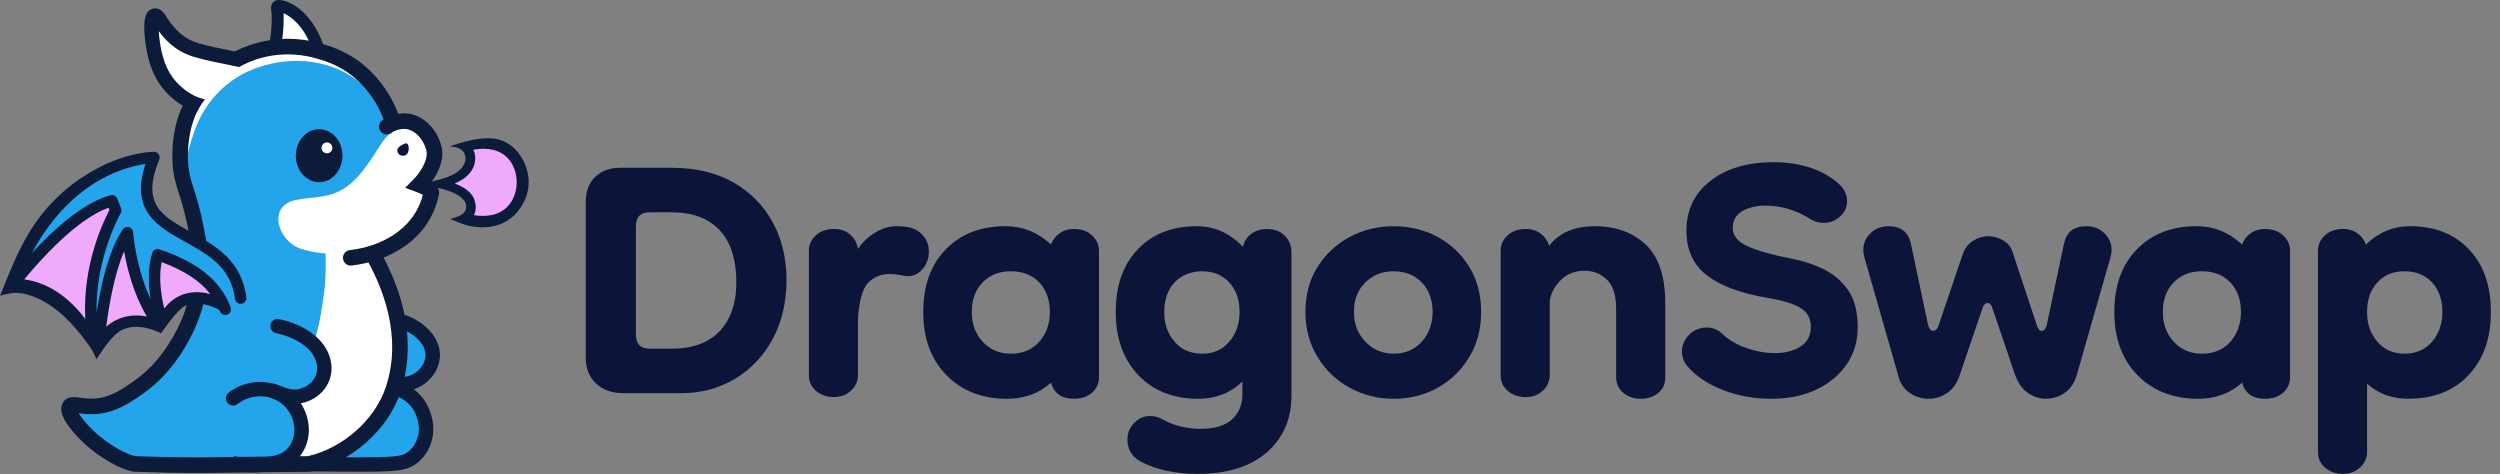
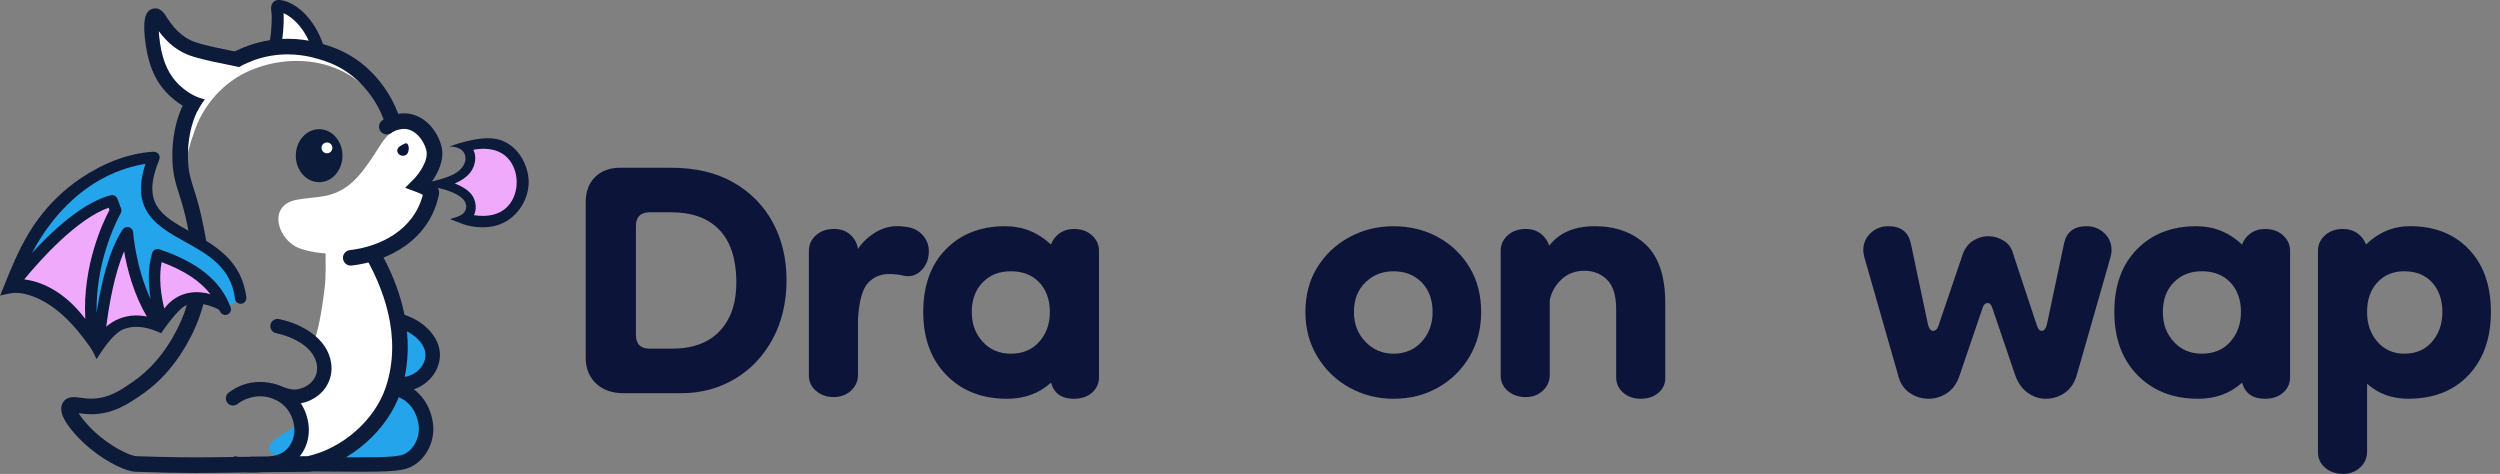
<svg xmlns="http://www.w3.org/2000/svg" width="211" height="40" viewBox="0 0 211 40" fill="none">
  <rect x="0" y="0" width="211" height="40" fill="#808080" stroke="none" />
  <g clip-path="url(#clip0_1735_59983)">
    <path d="M52.636 33.187C51.663 33.187 50.886 32.914 50.305 32.364C49.724 31.816 49.434 31.087 49.434 30.179V17.07C49.434 16.161 49.7 15.449 50.233 14.933C50.767 14.415 51.473 14.158 52.352 14.158H56.637C58.709 14.158 60.466 14.574 61.91 15.403C63.354 16.233 64.46 17.361 65.23 18.786C65.999 20.212 66.384 21.832 66.384 23.649C66.384 25.467 65.99 27.19 65.206 28.629C64.421 30.07 63.354 31.189 62.005 31.989C60.654 32.787 59.148 33.187 57.486 33.187H52.636ZM54.85 29.429H56.686C58.475 29.429 59.84 28.92 60.781 27.902C61.722 26.884 62.177 25.467 62.147 23.649C62.114 21.769 61.63 20.345 60.687 19.373C59.745 18.402 58.394 17.916 56.637 17.916H54.848C54.062 17.916 53.671 18.309 53.671 19.091V28.254C53.671 29.038 54.062 29.429 54.848 29.429H54.85Z" fill="#0D143A" />
    <path d="M70.388 33.514C69.792 33.514 69.289 33.341 68.882 32.998C68.474 32.653 68.269 32.216 68.269 31.682V21.157C68.269 20.657 68.465 20.225 68.858 19.864C69.25 19.506 69.76 19.324 70.388 19.324C70.954 19.324 71.415 19.488 71.777 19.816C72.136 20.145 72.349 20.545 72.412 21.014C72.757 20.482 73.228 20.027 73.825 19.652C74.421 19.277 75.049 19.088 75.71 19.088C76.117 19.088 76.509 19.134 76.887 19.229C77.325 19.354 77.687 19.597 77.969 19.957C78.252 20.318 78.393 20.732 78.393 21.202C78.393 21.859 78.182 22.4 77.758 22.823C77.334 23.246 76.84 23.394 76.275 23.269C75.867 23.175 75.459 23.128 75.051 23.128C74.328 23.128 73.732 23.38 73.262 23.88C72.791 24.382 72.508 25.399 72.414 26.933V31.632C72.414 32.166 72.217 32.612 71.825 32.971C71.431 33.332 70.954 33.512 70.388 33.512V33.514Z" fill="#0D143A" />
    <path d="M84.984 33.655C82.88 33.655 81.178 32.989 79.876 31.659C78.573 30.329 77.922 28.551 77.922 26.326C77.922 24.102 78.557 22.341 79.829 21.041C81.1 19.742 82.773 19.092 84.845 19.092C86.319 19.092 87.607 19.608 88.706 20.642C88.831 20.267 89.067 19.952 89.413 19.702C89.758 19.452 90.166 19.326 90.637 19.326C91.265 19.326 91.775 19.506 92.166 19.867C92.558 20.227 92.755 20.658 92.755 21.159V31.825C92.755 32.359 92.558 32.797 92.166 33.141C91.773 33.486 91.263 33.657 90.637 33.657C89.601 33.657 88.957 33.202 88.706 32.295C87.7 33.204 86.462 33.657 84.986 33.657L84.984 33.655ZM85.314 29.851C86.317 29.851 87.119 29.515 87.715 28.84C88.311 28.167 88.609 27.33 88.609 26.326C88.609 25.323 88.311 24.462 87.715 23.836C87.119 23.209 86.317 22.896 85.314 22.896C84.31 22.896 83.547 23.211 82.936 23.836C82.324 24.462 82.018 25.293 82.018 26.326C82.018 27.36 82.324 28.167 82.936 28.84C83.547 29.513 84.34 29.851 85.314 29.851Z" fill="#0D143A" />
-     <path d="M101.042 39.999C100.164 39.999 99.316 39.911 98.5 39.74C97.684 39.567 96.947 39.31 96.287 38.965C95.533 38.558 95.156 37.931 95.156 37.085C95.156 36.551 95.344 36.091 95.721 35.7C96.097 35.307 96.537 35.112 97.04 35.112C97.448 35.112 97.809 35.207 98.122 35.394C98.623 35.676 99.149 35.88 99.701 36.005C100.25 36.13 100.79 36.193 101.325 36.193C102.519 36.193 103.404 35.926 103.986 35.394C104.566 34.861 104.857 34.157 104.857 33.281V32.2C103.852 33.172 102.613 33.657 101.137 33.657C99.033 33.657 97.348 32.991 96.075 31.661C94.805 30.331 94.168 28.553 94.168 26.328C94.168 24.104 94.787 22.343 96.027 21.043C97.267 19.744 98.922 19.094 100.994 19.094C102.501 19.094 103.803 19.674 104.902 20.833C104.997 20.395 105.224 20.035 105.586 19.753C105.945 19.471 106.392 19.329 106.927 19.329C107.556 19.329 108.058 19.517 108.434 19.894C108.81 20.27 109 20.74 109 21.302V33.377C109 35.38 108.3 36.987 106.904 38.192C105.507 39.397 103.553 40.001 101.042 40.001V39.999ZM101.467 29.851C102.408 29.851 103.168 29.515 103.75 28.84C104.329 28.167 104.621 27.33 104.621 26.326C104.621 25.323 104.331 24.462 103.75 23.836C103.168 23.209 102.408 22.897 101.467 22.897C100.525 22.897 99.717 23.211 99.135 23.836C98.554 24.462 98.264 25.293 98.264 26.326C98.264 27.36 98.554 28.167 99.135 28.84C99.715 29.513 100.493 29.851 101.467 29.851Z" fill="#0D143A" />
    <path d="M117.616 33.655C116.265 33.655 115.027 33.341 113.896 32.716C112.765 32.09 111.863 31.22 111.189 30.11C110.514 28.997 110.176 27.737 110.176 26.328C110.176 24.919 110.512 23.627 111.189 22.547C111.863 21.466 112.767 20.62 113.896 20.01C115.027 19.399 116.265 19.094 117.616 19.094C118.967 19.094 120.244 19.399 121.359 20.01C122.474 20.62 123.359 21.466 124.02 22.547C124.678 23.627 125.009 24.889 125.009 26.328C125.009 27.767 124.68 28.999 124.02 30.11C123.361 31.222 122.474 32.091 121.359 32.716C120.244 33.343 118.997 33.655 117.616 33.655ZM117.616 29.851C118.589 29.851 119.382 29.515 119.994 28.84C120.606 28.167 120.912 27.33 120.912 26.326C120.912 25.323 120.606 24.462 119.994 23.836C119.382 23.209 118.589 22.897 117.616 22.897C116.642 22.897 115.88 23.211 115.238 23.836C114.594 24.462 114.273 25.293 114.273 26.326C114.273 27.36 114.595 28.167 115.238 28.84C115.88 29.513 116.675 29.851 117.616 29.851Z" fill="#0D143A" />
    <path d="M138.476 33.655C137.881 33.655 137.385 33.482 136.993 33.139C136.599 32.795 136.404 32.357 136.404 31.823V26.092C136.404 24.934 136.145 24.103 135.628 23.602C135.111 23.102 134.474 22.85 133.72 22.85C132.967 22.85 132.284 23.102 131.767 23.602C131.248 24.103 130.926 24.682 130.8 25.341V31.636C130.8 32.17 130.603 32.616 130.212 32.975C129.818 33.336 129.34 33.516 128.775 33.516C128.179 33.516 127.676 33.343 127.268 33C126.86 32.655 126.656 32.218 126.656 31.684V21.159C126.656 20.659 126.851 20.227 127.245 19.867C127.637 19.508 128.147 19.326 128.775 19.326C129.276 19.326 129.7 19.46 130.045 19.726C130.391 19.992 130.625 20.329 130.752 20.736C131.6 19.64 132.887 19.092 134.613 19.092C136.34 19.092 137.798 19.608 138.899 20.642C139.997 21.675 140.547 23.32 140.547 25.575V31.918C140.547 32.42 140.35 32.834 139.958 33.163C139.564 33.491 139.07 33.655 138.475 33.655H138.476Z" fill="#0D143A" />
-     <path d="M149.49 33.656C148.046 33.656 146.695 33.413 145.441 32.927C144.185 32.441 143.197 31.792 142.474 30.977C142.129 30.601 141.957 30.163 141.957 29.662C141.957 29.13 142.161 28.66 142.569 28.253C142.977 27.846 143.464 27.642 144.029 27.642C144.562 27.642 145.019 27.83 145.394 28.206C145.928 28.708 146.602 29.099 147.42 29.381C148.236 29.663 149.036 29.804 149.821 29.804C150.607 29.804 151.344 29.624 151.94 29.264C152.535 28.905 152.834 28.331 152.834 27.549C152.834 26.892 152.559 26.384 152.011 26.023C151.462 25.664 150.544 25.373 149.257 25.154C146.965 24.777 145.239 24.143 144.077 23.25C142.916 22.358 142.335 21.097 142.335 19.469C142.335 17.715 143.009 16.314 144.36 15.264C145.709 14.214 147.482 13.69 149.681 13.69C151.881 13.69 153.747 14.27 155.096 15.428C155.629 15.868 155.896 16.384 155.896 16.978C155.896 17.48 155.699 17.91 155.307 18.271C154.913 18.631 154.452 18.812 153.919 18.812C153.511 18.812 153.133 18.703 152.788 18.483C151.594 17.732 150.34 17.355 149.021 17.355C148.236 17.355 147.577 17.512 147.044 17.824C146.511 18.139 146.244 18.608 146.244 19.233C146.244 19.89 146.659 20.408 147.491 20.783C148.323 21.16 149.54 21.504 151.14 21.817C152.018 21.974 152.89 22.247 153.754 22.64C154.616 23.032 155.339 23.62 155.919 24.402C156.499 25.186 156.79 26.25 156.79 27.596C156.79 29.381 156.107 30.838 154.742 31.965C153.376 33.093 151.626 33.656 149.492 33.656H149.49Z" fill="#0D143A" />
    <path d="M162.769 33.655C162.173 33.655 161.631 33.482 161.145 33.139C160.658 32.795 160.336 32.279 160.18 31.59L157.355 21.724C157.323 21.599 157.299 21.488 157.285 21.395C157.269 21.3 157.262 21.207 157.262 21.113C157.262 20.549 157.466 20.072 157.874 19.679C158.282 19.288 158.784 19.092 159.38 19.092C160.416 19.092 161.044 19.561 161.264 20.5L162.724 27.406C162.819 27.751 162.961 27.922 163.149 27.922C163.369 27.922 163.526 27.765 163.619 27.453L165.645 21.486C165.832 20.954 166.131 20.563 166.539 20.311C166.947 20.061 167.371 19.934 167.81 19.934C168.248 19.934 168.681 20.059 169.105 20.311C169.529 20.563 169.803 20.954 169.93 21.486L171.907 27.453C172.002 27.765 172.143 27.922 172.331 27.922C172.519 27.922 172.66 27.751 172.755 27.406L174.215 20.5C174.435 19.561 175.064 19.092 176.1 19.092C176.695 19.092 177.198 19.288 177.606 19.679C178.014 20.072 178.218 20.549 178.218 21.113C178.218 21.207 178.211 21.3 178.195 21.395C178.179 21.49 178.155 21.599 178.123 21.724L175.298 31.59C175.11 32.279 174.772 32.797 174.285 33.139C173.798 33.484 173.256 33.655 172.66 33.655C172.127 33.655 171.624 33.491 171.154 33.163C170.683 32.834 170.322 32.325 170.071 31.636L168.187 26.092C168.092 25.748 167.951 25.576 167.763 25.576C167.543 25.576 167.387 25.75 167.293 26.092L165.408 31.636C165.188 32.325 164.836 32.834 164.349 33.163C163.862 33.491 163.336 33.655 162.771 33.655H162.769Z" fill="#0D143A" />
    <path d="M185.512 33.655C183.407 33.655 181.706 32.989 180.403 31.659C179.101 30.329 178.449 28.551 178.449 26.326C178.449 24.102 179.084 22.341 180.357 21.041C181.627 19.742 183.3 19.092 185.372 19.092C186.846 19.092 188.135 19.608 189.233 20.642C189.359 20.267 189.595 19.952 189.94 19.702C190.285 19.452 190.693 19.326 191.164 19.326C191.792 19.326 192.302 19.506 192.694 19.867C193.086 20.227 193.283 20.658 193.283 21.159V31.825C193.283 32.359 193.086 32.797 192.694 33.141C192.3 33.486 191.79 33.657 191.164 33.657C190.128 33.657 189.484 33.202 189.233 32.295C188.228 33.204 186.99 33.657 185.513 33.657L185.512 33.655ZM185.841 29.851C186.845 29.851 187.646 29.515 188.242 28.84C188.838 28.167 189.137 27.33 189.137 26.326C189.137 25.323 188.838 24.462 188.242 23.836C187.646 23.209 186.845 22.896 185.841 22.896C184.837 22.896 184.075 23.211 183.463 23.836C182.851 24.462 182.545 25.293 182.545 26.326C182.545 27.36 182.851 28.167 183.463 28.84C184.075 29.513 184.867 29.851 185.841 29.851Z" fill="#0D143A" />
    <path d="M203.265 33.655C201.883 33.655 200.722 33.232 199.781 32.386V38.117C199.781 38.649 199.584 39.095 199.192 39.456C198.798 39.815 198.321 39.997 197.755 39.997C197.159 39.997 196.657 39.824 196.249 39.481C195.841 39.136 195.637 38.697 195.637 38.165V21.157C195.637 20.657 195.832 20.225 196.225 19.865C196.617 19.506 197.127 19.324 197.755 19.324C198.226 19.324 198.634 19.449 198.979 19.7C199.324 19.952 199.559 20.265 199.686 20.64C200.752 19.606 201.992 19.09 203.406 19.09C205.478 19.09 207.133 19.74 208.373 21.04C209.613 22.339 210.232 24.101 210.232 26.324C210.232 28.547 209.604 30.325 208.348 31.657C207.092 32.989 205.397 33.653 203.263 33.653L203.265 33.655ZM202.935 29.85C203.909 29.85 204.685 29.515 205.267 28.84C205.847 28.167 206.138 27.329 206.138 26.326C206.138 25.323 205.848 24.462 205.267 23.835C204.685 23.209 203.909 22.896 202.935 22.896C201.962 22.896 201.232 23.21 200.652 23.835C200.071 24.462 199.781 25.292 199.781 26.326C199.781 27.36 200.071 28.167 200.652 28.84C201.232 29.513 201.994 29.85 202.935 29.85Z" fill="#0D143A" />
    <path d="M26.863 4.312C27.001 4.324 26.351 2.873 26.273 2.73C25.972 2.187 25.602 1.766 25.179 1.434C24.716 1.069 24.188 0.814 23.621 0.627C23.521 0.593 23.413 0.721 23.433 0.848C23.628 2.157 23.322 3.485 23.191 4.092C23.191 4.092 25.229 4.169 26.865 4.312H26.863Z" fill="white" />
    <path d="M26.414 4.415C26.153 3.488 25.716 2.665 25.151 2.035C24.834 1.682 24.381 1.3 23.934 1.117C23.975 1.848 23.896 3.471 23.599 4.326C23.508 4.59 23.218 4.729 22.953 4.636C22.689 4.545 22.549 4.256 22.642 3.992C22.905 3.239 22.975 1.458 22.91 1.032L22.907 1.014C22.873 0.796 22.803 0.343 23.166 0.096C23.295 0.009 23.422 0.003 23.458 0.002C23.51 -0.002 23.555 0.002 23.596 0.002C24.659 0.084 25.568 0.978 25.908 1.358C26.575 2.103 27.088 3.065 27.391 4.14C27.466 4.41 27.309 4.688 27.04 4.763C26.994 4.776 26.949 4.783 26.902 4.783C26.681 4.783 26.477 4.636 26.414 4.413V4.415ZM23.505 1.012C23.505 1.012 23.508 1.012 23.51 1.012H23.505Z" fill="#0D1B3A" />
    <path d="M29.969 33.466C31.801 32.247 34.678 31.793 35.892 34.552C36.806 36.63 35.31 39.142 33.764 39.158C29.717 39.205 24.342 39.512 22.812 38.146C21.591 37.057 28.495 34.447 29.967 33.465L29.969 33.466Z" fill="#24A4EA" />
    <path d="M30.385 39.816C32.617 39.816 33.747 39.757 34.415 39.518C35.834 39.008 36.766 37.338 36.541 35.717C36.319 34.132 35.408 32.91 34.041 32.366C32.602 31.794 30.861 32.071 29.605 33.073L30.364 34.021C31.285 33.287 32.552 33.08 33.59 33.492C34.553 33.876 35.173 34.724 35.334 35.883C35.479 36.92 34.869 38.061 34.002 38.374C33.286 38.631 31.18 38.613 27.356 38.583C25.683 38.568 23.6 38.552 21.09 38.552V39.766C23.597 39.766 25.676 39.784 27.347 39.797C28.541 39.807 29.543 39.815 30.387 39.815L30.385 39.816Z" fill="#0D1B3A" />
    <path d="M32.909 26.651C34.905 27.123 37.3 28.658 36.34 31.086C35.759 32.556 33.594 32.599 32.27 32.077C30.609 31.422 29.645 29.799 29.681 28.058C29.709 26.668 31.303 26.273 32.91 26.651H32.909Z" fill="#24A4EA" />
    <path d="M34.653 32.944C35.51 32.729 36.276 32.176 36.727 31.408C37.265 30.49 37.265 29.442 36.727 28.534C35.764 26.909 33.458 25.97 31.584 26.439L31.881 27.618C33.222 27.282 34.997 28 35.68 29.151C36.101 29.862 35.859 30.485 35.678 30.794C35.299 31.44 34.567 31.846 33.814 31.828C32.851 31.804 31.931 31.264 31.04 30.739C30.906 30.66 30.772 30.581 30.64 30.505L30.031 31.556C30.16 31.631 30.291 31.708 30.421 31.785C31.398 32.36 32.504 33.011 33.783 33.042C34.077 33.049 34.37 33.015 34.653 32.944Z" fill="#0D1B3A" />
-     <path d="M11.968 32.54C14.682 30.601 16.01 27.294 16.42 24.1C16.624 22.517 16.697 20.844 16.511 19.255C16.42 18.462 15.672 16.705 15.512 15.545C15.314 14.722 15.207 13.809 15.207 12.807C15.207 4.798 25.019 1.172 30.734 6.452C33.629 9.126 34.553 13.823 32.708 17.348C32.047 18.61 31.067 19.615 29.909 20.354C30.094 20.594 30.269 20.84 30.43 21.095C33.389 25.784 33.969 34.752 27.594 38.49C26.474 39.148 23.339 39.305 21.875 39.344C21.36 39.421 20.821 39.417 20.285 39.344L13.941 39.24C7.307 39.253 5.879 34.3 5.879 34.3C5.879 34.3 8.735 34.85 11.97 32.54H11.968Z" fill="#24A4EA" />
    <path d="M24.195 33.304C24.213 33.304 24.229 33.304 24.247 33.304C25.906 33.304 27.135 31.951 27.206 30.351C27.237 29.687 26.997 29.066 26.594 28.566C26.979 27.412 27.251 25.552 27.394 24.365C27.521 23.327 27.48 22.567 27.477 20.642C27.477 20.035 29.282 20.253 30.314 20.945C32.356 22.313 33.372 25.566 33.712 27.873C34.104 30.529 33.507 33.284 31.945 35.448C30.508 37.439 28.004 38.651 25.607 39.012C25.263 39.064 24.916 39.096 24.565 39.115C25.025 38.317 25.245 37.38 25.287 36.466C25.335 35.391 24.87 34.191 24.191 33.304H24.195Z" fill="white" />
    <path d="M32.642 11.524C32.832 11.319 33.041 11.145 33.274 11.033C33.957 10.699 34.857 10.769 35.419 11.306C35.773 11.643 36.078 12.293 36.142 12.799C36.301 14.065 35.011 15.468 34.528 15.784L35.804 16.273C35.915 16.325 35.972 16.455 35.938 16.578C35.838 16.927 35.611 17.619 35.262 18.11C33.757 20.222 31.357 21.27 28.906 21.399C27.722 21.46 26.483 21.367 25.349 20.983C23.442 20.338 22.517 17.344 25.011 16.866C25.768 16.721 26.542 16.693 27.303 16.564C29.407 16.207 30.486 14.718 31.59 13.043C31.892 12.584 32.224 11.977 32.644 11.526L32.642 11.524Z" fill="white" />
    <path d="M33.824 12.3C34.069 12.166 34.302 11.971 34.431 12.205C34.559 12.439 34.504 12.949 34.259 13.083C34.014 13.217 33.711 13.135 33.582 12.903C33.454 12.669 33.581 12.433 33.824 12.3Z" fill="#0D143A" />
    <path d="M32.546 10.038C32.09 6.558 29.016 4.321 25.637 4.007C23.41 3.821 21.103 4.346 19.266 5.637C17.428 6.912 16.16 8.89 15.778 11.084C15.558 12.134 15.489 13.22 15.61 14.269C15.755 13.22 15.997 12.213 16.355 11.243C17.119 8.861 18.89 6.867 21.207 5.908C25.498 4.13 30.78 5.425 32.544 10.038H32.546Z" fill="white" />
    <path d="M29.605 22.414C29.63 22.414 29.653 22.414 29.678 22.411C32.712 22.073 36.241 20.324 37.044 16.426C37.127 16.026 36.919 15.667 36.429 15.355C36.941 14.643 37.56 13.479 37.252 12.314C37.053 11.568 36.642 10.881 36.093 10.377C35.463 9.799 34.69 9.513 33.917 9.572C33.024 9.64 32.48 9.981 32.233 10.177C31.95 10.406 31.905 10.82 32.133 11.102C32.362 11.384 32.777 11.429 33.06 11.202C33.138 11.138 33.441 10.927 34.015 10.884C34.931 10.815 35.731 11.729 35.976 12.654C36.218 13.562 35.294 14.744 34.917 15.123L34.194 15.851L35.157 16.205C35.341 16.273 35.547 16.369 35.686 16.448C34.911 19.456 32.027 20.827 29.531 21.106C29.17 21.147 28.908 21.472 28.95 21.832C28.987 22.168 29.273 22.418 29.605 22.418V22.414Z" fill="#0D1B3A" />
    <path d="M16.565 39.919C17.179 39.919 17.791 39.914 18.429 39.905C21.715 39.855 24.391 39.832 25.535 39.821C25.931 39.818 26.152 39.81 26.198 39.8C29.604 39.053 32.73 36.307 33.8 33.122C34.683 30.491 35.054 26.2 31.797 20.71L30.663 21.38C32.322 24.174 33.995 28.405 32.551 32.705C31.627 35.454 28.931 37.828 25.98 38.5C25.9 38.5 25.744 38.502 25.524 38.503C24.379 38.514 21.7 38.537 18.41 38.587C16.162 38.621 14.221 38.596 11.48 38.5C11.122 38.487 9.817 37.968 8.427 36.829C7.583 36.136 6.928 35.354 6.641 34.874C6.942 34.915 7.346 34.968 7.821 34.959C9.612 34.922 10.898 34.036 11.932 33.326C13.65 32.144 15.014 30.542 16.1 28.43C17.132 26.425 17.633 24.277 17.592 22.047C17.576 21.167 17.442 20.476 17.175 19.102C16.883 17.604 16.593 16.691 16.361 15.957C16.091 15.108 15.912 14.545 15.869 13.533C15.799 11.856 16.173 10.601 16.338 10.139C16.671 9.203 17.349 7.843 18.687 6.668C19.227 6.195 20.72 5.056 22.921 4.699C24.842 4.388 26.329 4.822 26.889 4.984C27.347 5.118 28.303 5.397 29.337 6.109C29.756 6.398 30.826 7.223 31.683 8.639C32.039 9.228 32.325 9.86 32.531 10.519L33.789 10.126C33.551 9.368 33.222 8.637 32.812 7.959C31.858 6.382 30.695 5.445 30.087 5.025C28.877 4.193 27.786 3.874 27.261 3.722C26.623 3.536 24.926 3.042 22.711 3.401C20.263 3.797 18.596 4.999 17.819 5.681C16.27 7.041 15.484 8.616 15.098 9.698C14.908 10.232 14.473 11.681 14.554 13.588C14.604 14.775 14.826 15.474 15.107 16.356C15.33 17.057 15.608 17.93 15.883 19.352C16.136 20.653 16.262 21.305 16.277 22.072C16.314 24.083 15.862 26.02 14.93 27.83C13.945 29.746 12.72 31.189 11.186 32.244C10.206 32.919 9.189 33.617 7.796 33.645C7.407 33.654 7.08 33.608 6.792 33.567C6.301 33.499 5.69 33.413 5.337 33.933C4.834 34.674 5.589 35.691 5.836 36.027C6.282 36.629 6.938 37.309 7.593 37.846C9.127 39.105 10.687 39.791 11.437 39.818C13.425 39.889 14.998 39.921 16.57 39.921L16.565 39.919Z" fill="#0D1B3A" />
    <path d="M23.02 32.366C23.733 32.513 24.399 33.007 25.167 32.847C26.044 32.663 26.91 31.948 26.745 30.811C26.507 29.181 24.469 28.353 23.302 28.119C22.973 28.053 22.758 27.733 22.825 27.405C22.891 27.076 23.211 26.862 23.54 26.928C24.1 27.041 25.192 27.331 26.199 28.033C27.196 28.728 27.802 29.628 27.949 30.636C28.185 32.25 27.119 33.68 25.417 34.036C25.219 34.077 25.018 34.096 24.82 34.096C23.998 34.096 23.197 33.764 22.508 33.313C22.776 33.011 22.882 32.755 23.02 32.366Z" fill="#0D1B3A" />
    <path d="M18.887 25.8C14.707 23.6 13.585 27.594 13.585 27.594C9.693 25.878 8.305 29.224 8.305 29.224L7.938 28.972C4.98 23.482 1.074 24.016 1.074 24.016C1.074 24.016 5.088 18.783 5.122 18.587C5.156 18.39 9.284 16.059 9.284 16.059L10.729 17.649C10.729 17.649 12.937 19.324 13.043 19.422C13.148 19.522 15.34 21.527 15.623 21.552C15.906 21.577 18.892 24.2 18.892 24.2" fill="#EFAAFB" />
    <path d="M0.912 24.228C4.814 13.257 12.995 13.287 12.995 13.287C12.419 14.685 12.283 15.751 12.446 16.599C12.446 16.601 12.446 16.604 12.446 16.604C12.455 16.649 12.464 16.692 12.474 16.736C12.492 16.813 12.514 16.89 12.537 16.963C12.55 17.001 12.562 17.036 12.575 17.074C12.585 17.108 12.6 17.14 12.612 17.172C12.614 17.179 12.618 17.186 12.621 17.194C12.634 17.227 12.648 17.26 12.664 17.294C12.678 17.329 12.694 17.365 12.714 17.399C12.73 17.436 12.75 17.472 12.77 17.506C12.77 17.506 12.77 17.508 12.773 17.51C12.984 17.902 13.276 18.24 13.621 18.543C13.67 18.586 13.72 18.631 13.772 18.672C13.926 18.799 14.088 18.92 14.258 19.036C14.319 19.079 14.382 19.12 14.446 19.161C14.557 19.234 14.674 19.306 14.79 19.377C14.851 19.415 14.912 19.45 14.974 19.486C15.037 19.523 15.099 19.559 15.162 19.597C15.448 19.761 15.743 19.923 16.041 20.088C16.833 20.527 17.645 20.989 18.347 21.58C18.626 21.816 18.889 22.073 19.125 22.357C19.727 23.076 20.165 23.973 20.31 25.156L19.007 26.097C18.141 23.767 16.01 22.407 13.297 21.487C12.598 23.808 13.802 27.776 13.779 27.818C11.089 24.699 10.753 19.631 10.753 19.631C8.59 22.909 8.234 30.188 8.234 30.188C6.334 23.655 9.765 17.758 9.765 17.758L9.458 16.933C5.6 17.933 0.91 24.223 0.91 24.223L0.912 24.228Z" fill="#24A4EA" />
    <path d="M0.002 24.969C0.018 24.917 0.997 24.714 1.27 24.716C1.929 24.716 2.577 24.905 3.172 25.176C4.946 25.983 6.331 27.513 7.442 29.07C7.662 29.365 7.812 29.577 8.15 30.316C8.367 30.006 9.417 28.179 10.439 27.779C11.248 27.462 12.205 27.533 13.286 27.986C13.329 27.997 13.601 28.124 13.601 28.124C13.601 28.124 14.967 26.09 15.662 25.797C16.42 25.478 17.356 25.585 18.448 26.113L18.553 26.247C18.637 26.508 18.924 26.646 19.18 26.553C19.301 26.508 19.398 26.421 19.451 26.305C19.505 26.189 19.511 26.058 19.466 25.939C18.636 23.705 16.726 22.15 13.457 21.041C13.334 21 13.198 21.009 13.082 21.068C12.965 21.127 12.878 21.232 12.84 21.355C12.45 22.648 12.525 24.085 12.717 25.255C11.451 22.562 11.239 19.636 11.237 19.606C11.223 19.4 11.079 19.227 10.877 19.174C10.675 19.122 10.464 19.202 10.351 19.374C9.176 21.155 8.517 23.992 8.15 26.404C8.059 21.721 10.162 18.044 10.185 18.004C10.256 17.881 10.269 17.733 10.219 17.599L9.911 16.776C9.823 16.542 9.573 16.417 9.331 16.48C8.009 16.824 5.812 17.96 2.695 21.357C4.577 17.824 6.923 16.003 8.61 15.087C10.145 14.255 11.505 13.948 12.278 13.835C10.954 17.824 13.338 19.143 15.644 20.42C17.544 21.471 19.509 22.559 19.833 25.219C19.865 25.48 20.105 25.669 20.369 25.637C20.498 25.622 20.613 25.558 20.692 25.456C20.77 25.357 20.806 25.232 20.79 25.105C20.405 21.959 18.124 20.697 16.111 19.583C13.66 18.226 11.888 17.245 13.441 13.471C13.502 13.323 13.484 13.155 13.395 13.023C13.305 12.891 13.155 12.81 12.996 12.81C12.861 12.81 10.768 12.834 8.186 14.225C7.712 14.48 7.248 14.755 6.803 15.055C5.402 15.996 4.183 17.181 3.185 18.54C2.135 19.968 1.39 21.572 0.716 23.203C0.472 23.793 0.238 24.384 0 24.973L0.002 24.969ZM13.642 22.121C15.556 22.832 16.898 23.712 17.759 24.828C16.846 24.576 16.014 24.607 15.275 24.919C14.651 25.183 14.193 25.61 13.862 26.04C13.592 24.919 13.379 23.45 13.642 22.12V22.121ZM8.968 27.569C9.208 25.676 9.657 23.136 10.475 21.209C10.725 22.657 11.265 24.814 12.396 26.713C11.561 26.553 10.782 26.613 10.074 26.894C9.632 27.069 9.267 27.311 8.968 27.57V27.569ZM2.047 23.576C3.428 21.902 6.492 18.483 9.168 17.531L9.24 17.724C8.744 18.649 6.951 22.348 7.198 26.917C5.325 24.437 3.312 23.744 2.047 23.578V23.576Z" fill="#0D1B3A" />
    <path d="M22.006 5.596C21.883 5.615 21.612 5.467 21.494 5.433C21.034 5.301 20.566 5.173 20.093 5.106C17.613 4.751 15.182 4.048 13.573 1.98C13.483 1.864 13.398 1.746 13.315 1.625C13.231 1.5 13.042 1.541 13.013 1.687C12.922 2.157 12.879 2.643 12.875 3.114C12.855 5.314 14.6 7.67 16.692 8.365C16.787 8.397 17.411 8.652 17.493 8.559C17.493 8.559 18.102 7.899 18.835 7.222C20.308 5.865 21.999 5.596 22.006 5.594V5.596Z" fill="white" />
    <path d="M12.951 0.721C13.561 0.601 13.908 1.185 14.074 1.466C14.089 1.491 14.103 1.514 14.114 1.53C14.885 2.696 15.665 3.326 16.721 3.637C17.605 3.897 18.537 4.085 19.437 4.265L19.73 4.324C20.414 4.461 21.28 4.472 22.006 4.776C21.863 4.815 21.09 5.206 20.906 5.29C20.655 5.406 20.407 5.52 20.174 5.663C19.941 5.608 19.71 5.559 19.489 5.513L19.197 5.454C18.27 5.268 17.311 5.076 16.375 4.801C15.182 4.449 14.248 3.772 13.4 2.63C13.416 2.913 13.45 3.263 13.512 3.678C13.75 5.274 14.287 6.406 15.203 7.243C16.044 8.011 16.792 8.273 17.3 8.398C17.035 8.671 16.624 9.412 16.61 9.464C16.003 9.269 15.226 8.911 14.382 8.139C13.249 7.104 12.591 5.743 12.31 3.856C12.006 1.807 12.197 0.869 12.952 0.721H12.951Z" fill="#0D1B3A" />
    <path d="M19.76 38.5C22.145 38.939 23.625 38.312 23.646 38.301C24.482 37.932 24.976 36.921 24.818 35.898C24.657 34.856 24.024 34.04 23.077 33.663C22.072 33.263 20.91 33.431 20.043 34.1C19.776 34.306 19.395 34.258 19.189 33.992C18.983 33.727 19.032 33.345 19.298 33.14C20.504 32.208 22.125 31.976 23.53 32.535C24.886 33.076 25.795 34.233 26.023 35.713C26.266 37.294 25.491 38.814 24.14 39.41C24.061 39.444 23.061 39.871 21.415 39.871C20.712 39.871 19.891 39.792 18.973 39.575C19.309 39.282 19.577 38.914 19.762 38.498L19.76 38.5Z" fill="#0D1B3A" />
    <path d="M26.935 15.377C28.023 15.377 28.905 14.375 28.905 13.139C28.905 11.904 28.023 10.902 26.935 10.902C25.847 10.902 24.965 11.904 24.965 13.139C24.965 14.375 25.847 15.377 26.935 15.377Z" fill="#0D1B3A" />
    <path d="M27.595 12.938C27.848 12.938 28.053 12.733 28.053 12.48C28.053 12.228 27.848 12.023 27.595 12.023C27.342 12.023 27.137 12.228 27.137 12.48C27.137 12.733 27.342 12.938 27.595 12.938Z" fill="white" />
    <path d="M39.145 18.437C39.145 18.437 39.806 18.121 39.756 17.407C39.65 15.902 37.129 15.573 37.129 15.573C37.129 15.573 39.641 14.911 39.718 13.404C39.754 12.688 39.088 12.392 39.088 12.392C39.088 12.392 40.369 11.86 41.706 12.181C44.732 12.908 44.778 17.761 41.767 18.575C40.437 18.934 39.145 18.439 39.145 18.439V18.437Z" fill="#EFAAFB" />
    <path d="M35.904 15.677C36.736 15.791 37.599 15.953 38.361 16.317C38.683 16.471 39.012 16.675 39.211 16.98C39.407 17.283 39.397 17.687 39.15 17.96C38.876 18.264 38.355 18.355 37.987 18.494L39.03 18.896C39.078 18.915 40.086 19.296 41.272 19.154C41.462 19.131 41.657 19.096 41.852 19.044C43.627 18.564 44.634 16.839 44.622 15.341C44.607 13.843 43.594 12 41.784 11.711C40.222 11.461 37.91 12.377 37.91 12.377C37.928 12.37 37.955 12.374 37.974 12.372C38.388 12.357 38.948 12.509 39.161 12.891C39.519 13.534 39.075 14.209 38.531 14.564C38.014 14.903 37.402 15.066 36.811 15.227C36.215 15.389 35.6 15.516 34.984 15.584C35.292 15.602 35.6 15.637 35.906 15.678L35.904 15.677ZM38.382 15.484C39.567 14.989 40.066 14.246 40.109 13.432C40.123 13.147 40.07 12.881 39.946 12.641C40.052 12.622 40.166 12.602 40.29 12.588C40.687 12.541 41.157 12.536 41.632 12.65C43.076 12.998 43.6 14.321 43.611 15.348C43.62 16.376 43.12 17.714 41.684 18.103C41.066 18.271 40.451 18.233 40 18.16C40.118 17.917 40.168 17.649 40.147 17.364C40.089 16.551 39.578 15.944 38.384 15.484H38.382Z" fill="#0D1B3A" />
  </g>
  <defs>
    <clipPath id="clip0_1735_59983">
      <rect width="210.233" height="40" fill="white" />
    </clipPath>
  </defs>
</svg>